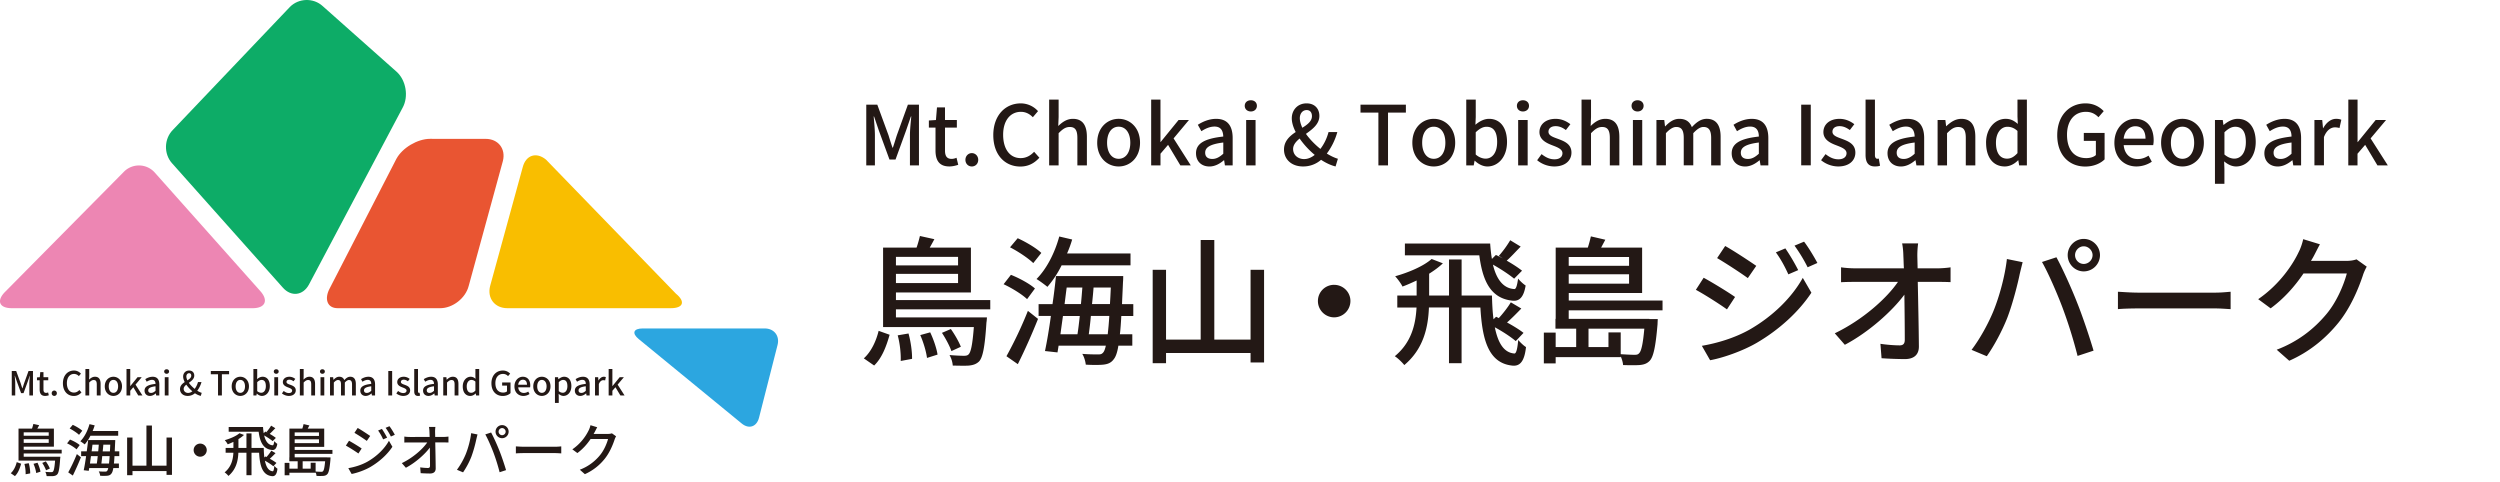
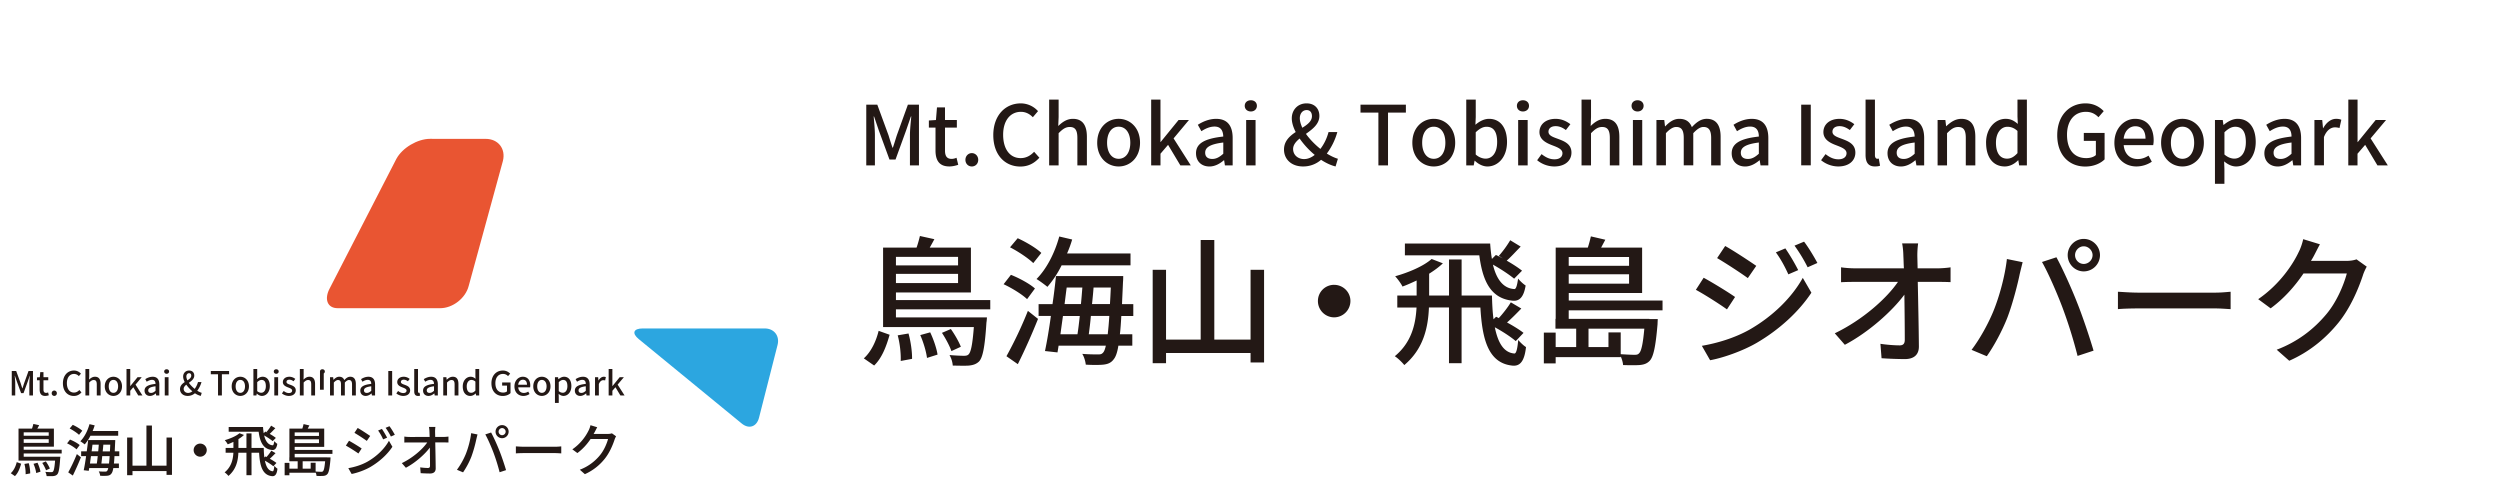
<svg xmlns="http://www.w3.org/2000/svg" width="289.758" height="55.812">
  <path fill="#231815" d="M100.119 41.535c.855-.767 1.43-2.005 1.717-3.19l1.274.454c-.36 1.264-.856 2.66-1.793 3.566l-1.198-.83zm3.723-5.684v.94h10.547s-.02.394-.058.588c-.185 2.913-.437 4.066-.855 4.514-.33.316-.688.423-1.167.477-.4.033-1.144.016-1.88 0a3 3 0 0 0-.377-1.219c.71.062 1.375.086 1.658.086.267 0 .427-.034.55-.162.273-.263.456-1.141.612-3.166h-10.52v-9.21h3.88c.168-.467.3-.977.39-1.347l1.675.37c-.177.332-.352.654-.54.979h4.776v5.196h-8.69v.88h10.932v1.077h-10.932l-.001-.003zm0-5.09h7.2v-.988h-7.2v.988zm7.2.983h-7.2v1.062h7.2v-1.062zm-5.744 6.908c.266.94.43 2.16.412 2.94l-1.315.245c.037-.783-.085-2.026-.35-2.97l1.253-.215zm2.514-.134c.393.822.754 1.9.853 2.58l-1.224.387c-.083-.693-.405-1.806-.78-2.649l1.151-.318zm2.46 2.174c-.19-.56-.664-1.462-1.097-2.113l1.032-.446c.45.63.94 1.493 1.158 2.057l-1.093.502zm8.771-6.02c-.565-.543-1.754-1.283-2.723-1.73l.85-1.09c.982.391 2.203 1.055 2.783 1.587l-.91 1.233zm-2.392 6.614a46.474 46.474 0 0 0 2.486-5.255l1.173.93a71.05 71.05 0 0 1-2.34 5.247l-1.318-.92-.001-.002zm3.107-10.792c-.558-.551-1.725-1.336-2.693-1.83l.888-1.054c.95.431 2.153 1.138 2.74 1.705l-.936 1.181.001-.002zm3.287.256a11.714 11.714 0 0 1-1.647 2.497c-.283-.233-.913-.703-1.264-.907 1.167-1.166 2.12-3.024 2.638-4.93l1.496.35c-.164.55-.357 1.09-.595 1.62h7.357v1.37h-7.985zm6.918 5.87c-.045.819-.09 1.537-.165 2.122h1.44v1.319h-1.613c-.128.811-.313 1.29-.523 1.554-.322.451-.714.592-1.232.649-.49.048-1.273.047-2.026 0-.034-.355-.183-.899-.408-1.25.79.065 1.517.065 1.848.065.272 0 .42-.03.587-.234.115-.135.208-.378.3-.783h-5.476l-.13.784-1.45-.16c.233-1.098.477-2.529.685-4.065h-1.425v-1.374h1.612c.17-1.143.303-2.266.402-3.25h7.796s-.004.503-.027.682c-.038.937-.085 1.798-.113 2.568h1.307v1.375h-1.39l.001-.002zm-6.762 0c-.105.729-.204 1.46-.295 2.122h1.975c.104-.628.186-1.358.27-2.12h-1.95v-.002zm.432-3.297c-.087.625-.16 1.271-.246 1.923h1.895c.07-.65.114-1.298.166-1.923h-1.815zm4.755 5.42c.062-.563.136-1.28.183-2.122h-2.135a41.765 41.765 0 0 1-.243 2.122h2.195zm.258-3.497c.036-.596.07-1.221.1-1.923h-1.998a55.57 55.57 0 0 1-.18 1.923h2.078zm17.863-3.976v10.74h-1.565v-1.098h-9.797v1.182h-1.548v-10.82h1.548v8.088h4.015V27.815h1.58v11.547h4.202V31.27m9.684 1.744c1.035 0 1.891.828 1.891 1.875a1.9 1.9 0 0 1-1.891 1.894 1.89 1.89 0 0 1-1.877-1.895c0-1.048.844-1.876 1.877-1.876m21.051 6.524c-.534-.468-1.51-1.108-2.424-1.604.345 1.71.988 2.94 2.265 3.04.224.028.368-.618.444-1.57.258.301.627.66.904.823-.179 1.647-.695 2.284-1.66 2.141-2.797-.335-3.426-3.238-3.625-6.725h-2.181v6.453h-1.46V35.64h-2.324c-.093 2.292-.611 4.786-2.856 6.673-.234-.303-.753-.808-1.101-1.026 1.952-1.61 2.416-3.721 2.521-5.646h-2.231v-1.384h2.241V32.51c-.543.25-1.098.51-1.64.702-.133-.3-.583-.917-.85-1.193 1.545-.432 3.272-1.156 4.228-2.002l1.303.503c-.435.42-.991.825-1.592 1.204v2.532h2.304v-4.18h1.46v4.18h3.517c.024.943.068 1.89.181 2.75l.298-.294.408.203-.09-.056c.455-.483 1.064-1.266 1.39-1.819l1.216.72c-.584.602-1.176 1.2-1.656 1.616.742.404 1.461.848 1.912 1.207l-.902.953zm-.19-7.24c-.532-.443-1.526-1.112-2.454-1.625.375 1.572 1.127 2.754 2.476 2.83.21.025.333-.453.442-1.21.235.286.592.622.873.8-.221 1.36-.734 1.888-1.617 1.747-2.586-.313-3.4-2.547-3.752-5.242h-8.625V28.23h9.883c.041.601.101 1.2.203 1.78l.461-.46c.263.12.523.252.82.4l-.48-.293a11.817 11.817 0 0 0 1.32-1.813l1.213.737c-.574.578-1.145 1.222-1.621 1.627.682.39 1.352.823 1.777 1.167l-.914.922-.005-.001zm6.33 3.676v.988h9.351v.024h.97s-.019.393-.024.582c-.228 2.703-.488 3.811-.919 4.261-.323.33-.678.438-1.18.484-.406.028-1.147.028-1.899 0-.013-.302-.134-.691-.271-1.014v.094h-7.54v.73h-1.37v-3.568h1.37v1.67h2.378V38.09h-2.403v-1.13h.027v-8.262h3.723c.15-.44.266-.913.356-1.301l1.674.388-.487.913h4.752v5.258h-8.502v.88h10.869v1.136h-10.875zm0-5.165h6.995V29.79h-6.994l-.001 1.017zm6.995.98h-6.994v1.088h6.995l-.001-1.088zm-.968 9.265c.676.044 1.295.07 1.586.07.269 0 .407-.026.537-.17.262-.24.45-1.04.614-2.86h-6.469v2.134h2.312v-1.703h1.42v2.529zm13.253-6.63l-.938 1.436c-.848-.609-2.586-1.72-3.604-2.268l.903-1.4c1.027.558 2.873 1.687 3.641 2.232m1.641 3.803c2.705-1.543 4.92-3.71 6.207-6.02l.998 1.72c-1.463 2.212-3.72 4.285-6.354 5.822-1.631.943-3.902 1.735-5.385 2.004l-.957-1.67c1.807-.311 3.781-.906 5.488-1.855m.818-7.413l-.978 1.42c-.834-.609-2.566-1.737-3.56-2.319l.935-1.402c1.003.559 2.82 1.759 3.603 2.301m4.86.495l-1.142.49c-.416-.923-.88-1.773-1.446-2.548l1.1-.462a24.02 24.02 0 0 1 1.49 2.52m2.222-.83l-1.13.5a17.904 17.904 0 0 0-1.521-2.507l1.106-.462c.463.593 1.144 1.71 1.545 2.469m13.921.624c.471 0 1.18-.06 1.514-.117V32.7a31.615 31.615 0 0 0-1.426-.028h-2.374c.05 2.38.113 5.39.13 7.488 0 .936-.55 1.46-1.636 1.46a44.33 44.33 0 0 1-2.692-.101l-.131-1.67c.74.113 1.643.181 2.23.181.43 0 .593-.223.593-.65 0-1.218-.019-3.244-.047-5.229-1.401 1.903-4.144 4.363-6.901 5.812l-1.164-1.333c3.238-1.557 6.019-4.05 7.32-5.958h-4.947c-.56 0-1.125.006-1.647.04v-1.729c.44.07 1.098.117 1.614.117h5.67c-.032-.529-.037-1.021-.06-1.414-.01-.42-.04-.953-.146-1.477h1.855a10.56 10.56 0 0 0-.092 1.476l.033 1.415h2.305-.001zm8.043-1.082l1.826.37a77.348 77.348 0 0 0-.34 1.38c-.213 1.065-.801 3.388-1.42 5.014-.586 1.502-1.514 3.248-2.396 4.504l-1.764-.74c1.016-1.34 1.942-3.065 2.514-4.444.715-1.739 1.364-4.141 1.58-6.084m4.068.345l1.673-.547c.67 1.221 1.739 3.568 2.383 5.221.625 1.543 1.479 4.087 1.92 5.603l-1.853.61a53.803 53.803 0 0 0-1.768-5.658c-.635-1.678-1.652-4.006-2.355-5.229m4.839-2.675c1.034 0 1.883.853 1.883 1.88a1.89 1.89 0 0 1-1.883 1.886c-1.021 0-1.86-.848-1.86-1.885-.002-1.028.838-1.88 1.86-1.881m0 2.901c.55 0 1.024-.458 1.024-1.021 0-.548-.477-1.023-1.024-1.023s-1.007.477-1.007 1.025c0 .562.457 1.02 1.007 1.019m3.963 3.223c.53.027 1.54.104 2.405.104h8.837c.79 0 1.413-.075 1.819-.104v2.016c-.359-.013-1.104-.084-1.819-.084h-8.837c-.879 0-1.856.031-2.405.083v-2.017.002zm28.837-2.906c-.15.266-.346.68-.447 1.014-.52 1.554-1.43 3.738-2.818 5.462-1.446 1.79-3.344 3.386-5.717 4.428l-1.453-1.279c2.475-.94 4.326-2.417 5.725-4.084 1.204-1.407 2.048-3.418 2.402-4.755h-5.022c-.974 1.447-2.256 2.91-3.808 4.043l-1.442-1.063c2.521-1.73 4.04-4.063 4.7-5.475.18-.335.42-.996.515-1.479l1.94.595c-.286.515-.526 1.015-.684 1.306-.102.202-.227.403-.356.618h4.05c.48 0 .915-.062 1.227-.181l1.192.851h-.004zm-173.907-18.78h1.276l1.304 3.557c.14.467.295.948.457 1.428h.046c.166-.479.306-.96.457-1.428l1.284-3.557h1.282v7.04h-1.046v-3.483c0-.637.092-1.54.157-2.183h-.048l-.56 1.632-1.22 3.358h-.7l-1.23-3.358-.557-1.632h-.045c.057.642.143 1.546.143 2.183v3.483h-1.002v-7.04h.002zm8.024 5.312v-2.65h-.77v-.826l.82-.054.12-1.46h.93v1.46h1.374v.88h-1.373v2.665c0 .633.224.96.766.96.184 0 .42-.057.567-.133l.2.819c-.305.101-.66.19-1.033.19-1.19.001-1.6-.736-1.601-1.851m3.467 1.085c0-.446.334-.779.74-.779.415 0 .744.333.744.779 0 .456-.328.769-.743.769-.406-.001-.74-.313-.741-.769m3.23-2.859c0-2.302 1.4-3.684 3.19-3.684a2.69 2.69 0 0 1 1.993.9l-.6.706c-.36-.374-.816-.626-1.385-.626-1.217 0-2.057 1-2.057 2.654 0 1.677.79 2.71 2.032 2.71.634 0 1.14-.287 1.558-.736l.61.688c-.585.648-1.292 1.025-2.203 1.025-1.77.002-3.138-1.332-3.138-3.64m6.475-4.119h1.097v2.02l-.044 1.04c.465-.439.985-.83 1.702-.83 1.12 0 1.618.75 1.618 2.085v3.309h-1.103v-3.176c0-.915-.265-1.274-.88-1.274-.492 0-.832.253-1.295.72v3.73h-1.097v-7.623h.002zm5.57 4.996c0-1.75 1.18-2.767 2.487-2.767 1.3 0 2.475 1.018 2.475 2.768 0 1.742-1.176 2.753-2.476 2.753-1.307 0-2.488-1.01-2.488-2.752m3.835 0c0-1.12-.52-1.857-1.348-1.857-.827 0-1.342.736-1.342 1.858 0 1.114.515 1.862 1.34 1.862.83 0 1.35-.748 1.35-1.86m2.419-5.001h1.078v4.918h.018l2.078-2.552h1.204l-1.78 2.13 1.992 3.128h-1.206l-1.425-2.38-.879 1.027v1.353h-1.08m5.196-1.398c0-1.125.953-1.703 3.16-1.944-.02-.62-.24-1.157-1.012-1.157-.557 0-1.082.253-1.523.538l-.414-.743c.541-.346 1.28-.688 2.127-.688 1.319 0 1.91.828 1.91 2.227v3.17h-.898l-.09-.601h-.03c-.478.412-1.045.725-1.673.725-.918 0-1.555-.593-1.555-1.524m3.16.044v-1.3c-1.568.196-2.1.58-2.1 1.181 0 .52.361.725.824.725.459-.001.837-.214 1.276-.606m2.486-5.552c0-.39.3-.645.71-.645.405 0 .698.255.698.645 0 .385-.293.655-.697.655-.412 0-.712-.27-.711-.655m.164 1.646h1.09v5.258h-1.09v-5.258zm10.365 5.382c-.52-.125-1.109-.393-1.682-.769a3.126 3.126 0 0 1-2.094.769c-1.35 0-2.2-.846-2.2-1.957 0-.965.636-1.556 1.356-2.032-.288-.56-.454-1.104-.454-1.594 0-.954.677-1.729 1.712-1.729.93 0 1.486.603 1.486 1.456 0 .938-.777 1.521-1.557 2.08.449.633 1.059 1.25 1.674 1.744.41-.53.742-1.192.946-1.954H155a7.525 7.525 0 0 1-1.217 2.492c.467.287.92.498 1.283.602l-.27.892zm-3.632-.857c.418 0 .838-.18 1.215-.484a9.794 9.794 0 0 1-1.75-1.897c-.42.356-.754.736-.754 1.21 0 .7.554 1.173 1.287 1.173m-.22-3.627c.614-.384 1.117-.77 1.117-1.347 0-.392-.187-.707-.615-.707-.462 0-.792.394-.792.948 0 .336.12.727.292 1.105m8.815-1.758h-2.073v-.924h5.26v.924h-2.071v6.116h-1.114m3.934-2.628c0-1.75 1.176-2.767 2.484-2.767 1.3 0 2.482 1.018 2.482 2.768 0 1.742-1.183 2.753-2.482 2.753-1.309 0-2.484-1.01-2.484-2.752m3.828 0c0-1.12-.51-1.857-1.344-1.857-.832 0-1.344.736-1.344 1.858 0 1.114.512 1.862 1.344 1.862.835 0 1.344-.748 1.344-1.86m3.414 2.085h-.029l-.101.538h-.864v-7.624h1.1v2.02l-.039.897c.461-.396 1.01-.688 1.58-.688 1.326 0 2.084 1.061 2.084 2.681 0 1.804-1.08 2.84-2.271 2.84-.483 0-1.009-.233-1.46-.664m2.587-2.155c0-1.1-.348-1.782-1.228-1.782-.42 0-.816.216-1.256.638v2.578c.396.35.824.477 1.146.477.763 0 1.336-.678 1.336-1.91m2.292-4.211c0-.39.29-.645.695-.645.412 0 .707.255.707.645 0 .385-.295.655-.707.655-.404 0-.695-.27-.695-.655m.144 1.646h1.103v5.258h-1.103v-5.258zm2.202 4.657l.512-.705c.476.37.927.601 1.49.601.641 0 .93-.313.93-.708 0-.475-.588-.69-1.161-.91-.692-.265-1.505-.645-1.505-1.536 0-.88.717-1.535 1.869-1.535.715 0 1.276.285 1.715.62l-.521.679c-.358-.271-.743-.452-1.183-.452-.562 0-.834.287-.834.647 0 .45.537.62 1.109.828.75.28 1.555.6 1.555 1.592 0 .895-.697 1.605-2.002 1.605a3.17 3.17 0 0 1-1.977-.726m5.15-7.024h1.098v2.02l-.04 1.04c.454-.439.977-.83 1.7-.83 1.123 0 1.623.75 1.623 2.085v3.309h-1.104v-3.176c0-.915-.271-1.274-.896-1.274-.485 0-.821.253-1.285.72v3.73h-1.098v-7.623h.002zm5.795.721c0-.39.29-.645.694-.645.402 0 .703.255.703.645 0 .385-.299.655-.701.655-.406 0-.695-.27-.696-.655m.157 1.646h1.08v5.258h-1.08v-5.258zm2.731-.001h.904l.084.729h.034c.45-.477.965-.866 1.62-.866.791 0 1.229.365 1.459.966.515-.562 1.054-.967 1.718-.967 1.101 0 1.616.75 1.616 2.085v3.309h-1.096V15.99c0-.915-.295-1.274-.896-1.274-.36 0-.729.24-1.177.72v3.73h-1.105V15.99c0-.915-.27-1.274-.875-1.274-.355 0-.75.24-1.191.72v3.73h-1.099V13.91h.004zm8.718 3.86c0-1.125.953-1.703 3.146-1.944 0-.62-.227-1.157-1.008-1.157-.551 0-1.072.253-1.523.538l-.406-.743c.537-.346 1.291-.688 2.123-.688 1.312 0 1.914.828 1.914 2.227v3.17h-.902l-.1-.601h-.023c-.479.412-1.044.725-1.667.725-.912-.002-1.554-.595-1.554-1.527m3.147.047v-1.3c-1.557.196-2.088.58-2.088 1.181 0 .52.346.725.826.725.458-.001.83-.214 1.262-.606m4.909-5.689h1.11v7.036h-1.11v-7.036zm2.305 6.44l.517-.705c.476.37.929.601 1.49.601.635 0 .943-.313.943-.708 0-.475-.607-.69-1.168-.91-.71-.265-1.514-.645-1.514-1.536 0-.88.713-1.535 1.869-1.535.707 0 1.28.285 1.715.62l-.521.679c-.373-.271-.746-.452-1.185-.452-.571 0-.829.287-.829.647 0 .45.545.62 1.11.828.739.28 1.545.6 1.545 1.592 0 .895-.689 1.605-1.998 1.605a3.193 3.193 0 0 1-1.974-.726m5.156-.628v-6.396h1.086v6.45c0 .288.138.407.269.407.053 0 .084 0 .178-.022l.146.823c-.12.06-.323.09-.592.09-.796 0-1.087-.503-1.087-1.352m2.544-.17c0-1.125.943-1.703 3.146-1.944-.016-.62-.233-1.157-1.016-1.157-.546 0-1.062.253-1.52.538l-.407-.743c.55-.346 1.297-.688 2.12-.688 1.314 0 1.925.828 1.925 2.227v3.17h-.897l-.104-.601h-.024c-.48.412-1.037.725-1.671.725-.905 0-1.55-.593-1.55-1.524m3.146.044v-1.3c-1.562.196-2.084.58-2.084 1.181 0 .52.351.725.814.725.464-.001.837-.214 1.27-.606m2.657-3.907h.9l.088.72h.014c.5-.466 1.037-.855 1.756-.855 1.121 0 1.615.75 1.615 2.085v3.311h-1.105v-3.177c0-.915-.26-1.274-.885-1.274-.483 0-.824.25-1.289.72v3.73h-1.094v-5.26zm5.617 2.63c0-1.705 1.092-2.767 2.266-2.767.595 0 .982.223 1.414.591l-.039-.867v-1.953h1.09v7.624h-.897l-.094-.587h-.032c-.387.399-.938.713-1.535.713-1.32 0-2.17-1.01-2.17-2.752m3.638 1.205v-2.57c-.4-.365-.778-.483-1.164-.483-.737 0-1.33.698-1.33 1.841 0 1.193.468 1.853 1.291 1.853.437-.001.812-.205 1.203-.641m4.609-2.081c0-2.302 1.43-3.684 3.283-3.684.994 0 1.67.446 2.105.9l-.61.706c-.351-.355-.774-.626-1.46-.626-1.301 0-2.184 1-2.184 2.654 0 1.677.779 2.71 2.235 2.71.429 0 .87-.122 1.11-.356v-1.64h-1.4v-.92h2.41v3.064c-.475.47-1.27.828-2.235.828-1.88.002-3.255-1.332-3.255-3.64m6.626.878c0-1.705 1.174-2.767 2.396-2.767 1.395 0 2.156.997 2.156 2.5 0 .206-.031.42-.055.549h-3.42c.094 1.014.715 1.612 1.63 1.612.47 0 .864-.152 1.25-.394l.38.703a3.23 3.23 0 0 1-1.777.55c-1.432 0-2.562-1.012-2.562-2.752m3.607-.468c0-.912-.418-1.44-1.18-1.44-.66 0-1.252.513-1.352 1.44h2.532zm1.808.467c0-1.75 1.165-2.767 2.47-2.767 1.303 0 2.486 1.018 2.486 2.768 0 1.742-1.184 2.753-2.486 2.753-1.304 0-2.47-1.01-2.47-2.752m3.832 0c0-1.12-.53-1.857-1.36-1.857-.82 0-1.336.736-1.336 1.858 0 1.114.516 1.862 1.336 1.862.832 0 1.361-.748 1.361-1.86m2.411-2.635h.901l.08.567h.03c.458-.387 1.036-.704 1.612-.704 1.344 0 2.1 1.061 2.1 2.681 0 1.804-1.09 2.84-2.27 2.84-.471 0-.94-.21-1.391-.592l.033.907v1.698h-1.097V13.91zm3.58 2.564c0-1.1-.354-1.782-1.234-1.782-.411 0-.807.216-1.248.638v2.578c.406.35.812.477 1.144.477.765-.001 1.339-.679 1.338-1.911m2.146 1.296c0-1.125.955-1.703 3.146-1.944 0-.62-.227-1.157-.994-1.157-.566 0-1.086.253-1.527.538l-.41-.743c.545-.346 1.28-.688 2.131-.688 1.298 0 1.91.828 1.91 2.227v3.17h-.906l-.096-.601h-.02c-.492.412-1.061.725-1.686.725-.905-.002-1.548-.595-1.548-1.527m3.147.047v-1.3c-1.56.196-2.08.58-2.08 1.181 0 .52.349.725.817.725.461-.001.836-.214 1.263-.606m2.654-3.907h.904l.09.939h.027c.373-.677.922-1.076 1.488-1.076.264 0 .443.037.607.11l-.211.954a1.826 1.826 0 0 0-.529-.076c-.435 0-.95.285-1.273 1.125v3.28h-1.104V13.91zm3.929-2.366h1.07v4.918h.025l2.073-2.552h1.204l-1.79 2.13 1.995 3.128h-1.202l-1.423-2.38-.887 1.027v1.353h-1.069" />
-   <path fill="#0DAC67" d="M19.932 18.913c-.964-1.083-.921-2.818.101-3.855L33.602.804C34.623-.23 36.335-.273 37.406.712l8.592 7.631c1.069.989 1.373 2.839.681 4.117L35.801 32.992c-.695 1.274-2.057 1.433-3.021.342L19.932 18.913z" />
  <path fill="#E95532" d="M56.293 16.095c1.455 0 2.349 1.155 1.994 2.563L54.321 33.15c-.363 1.412-1.845 2.57-3.298 2.57H39.131c-1.186 0-1.594-1.053-.899-2.33l7.709-14.977c.689-1.282 2.453-2.322 3.905-2.322l6.447.004z" />
-   <path fill="#F9BE00" d="M78.344 34.039c1.125.921.856 1.681-.597 1.681H58.8c-1.455 0-2.357-1.158-1.994-2.57l3.777-13.762c.361-1.414 1.573-1.812 2.699-.889l15.062 15.54z" />
  <path fill="#2CA6E0" d="M74.045 39.312c-.841-.683-.638-1.244.451-1.244h14.14c1.082 0 1.756.858 1.486 1.911l-2.152 8.445c-.271 1.05-1.174 1.35-2.01.656l-11.915-9.768z" />
-   <path fill="#ED86B3" d="M1.371 35.72c-1.457 0-1.808-.851-.786-1.888L14.339 19.93a2.449 2.449 0 0 1 3.619.094l12.214 13.717c.97 1.083.572 1.979-.884 1.979H1.371z" />
-   <path fill="#231815" d="M1.248 54.846c.344-.307.576-.806.691-1.284l.513.184c-.145.509-.344 1.072-.722 1.437l-.482-.337zm1.499-2.289v.378h4.249s-.009.16-.024.236c-.074 1.174-.175 1.639-.343 1.818-.132.128-.277.172-.471.192-.161.014-.461.006-.757 0a1.217 1.217 0 0 0-.151-.491c.286.024.553.034.667.034.106 0 .171-.014.221-.064.109-.105.183-.459.247-1.274H2.147v-3.71H3.71c.067-.188.121-.394.157-.541l.674.147c-.07.133-.141.263-.217.394h1.923v2.094h-3.5v.354H7.15v.434H2.747zm0-2.051h2.9v-.397h-2.9v.397zm2.9.397h-2.9v.429h2.9v-.429zm-2.313 2.784c.107.378.174.868.166 1.182l-.53.098a4.3 4.3 0 0 0-.14-1.195l.504-.085zm1.013-.057c.158.331.303.768.343 1.04l-.492.156a4.267 4.267 0 0 0-.315-1.067l.464-.129zm.991.877a4.465 4.465 0 0 0-.442-.851l.416-.18c.182.252.379.6.467.828l-.441.203zM8.87 52.082c-.227-.218-.706-.517-1.096-.695l.341-.439c.396.157.887.424 1.121.638l-.366.496zm-.963 2.665c.289-.516.701-1.355 1.001-2.117l.472.374a30.07 30.07 0 0 1-.941 2.115l-.532-.372zM9.158 50.4c-.224-.221-.694-.537-1.085-.735l.358-.425c.383.172.867.457 1.104.686l-.377.474zm1.324.102a4.652 4.652 0 0 1-.664 1.007 5.42 5.42 0 0 0-.508-.366c.47-.469.854-1.218 1.062-1.983l.602.141a5.572 5.572 0 0 1-.239.653h2.963v.549h-3.216zm2.787 2.366c-.018.329-.036.618-.067.854h.58v.531h-.649c-.052.325-.126.52-.211.624-.129.185-.288.241-.497.263a5.49 5.49 0 0 1-.815 0 1.268 1.268 0 0 0-.165-.503c.318.026.61.026.744.026.109 0 .169-.012.235-.095.047-.055.085-.151.122-.315h-2.207l-.051.315-.584-.064c.094-.44.192-1.019.275-1.637h-.573v-.554h.649c.068-.461.122-.913.163-1.309h3.14s-.002.201-.011.274c-.016.376-.034.724-.046 1.034h.526v.554h-.558zm-2.725 0c-.042.293-.082.588-.118.854h.795c.042-.253.075-.548.108-.854h-.785zm.175-1.329c-.035.252-.064.513-.1.775h.764c.028-.263.046-.523.066-.775h-.73zm1.915 2.184c.025-.227.054-.516.074-.854h-.86c-.029.307-.061.602-.098.854h.884zm.104-1.408c.015-.24.028-.491.041-.775h-.804c-.018.252-.045.513-.074.775h.837zM19.932 50.713v4.325h-.63v-.442h-3.946v.477h-.623v-4.358h.623v3.257h1.616v-4.651h.637v4.651h1.693v-3.259zM23.202 51.415c.417 0 .761.334.761.754s-.344.764-.761.764c-.417 0-.757-.344-.757-.764s.341-.754.757-.754M31.679 54.042c-.215-.188-.607-.446-.975-.646.137.688.398 1.184.911 1.225.09.012.148-.249.179-.633.104.121.252.267.365.333-.072.663-.281.92-.67.861-1.126-.136-1.379-1.306-1.458-2.707h-.879v2.598h-.587v-2.598h-.938c-.036.921-.247 1.925-1.15 2.687a2.21 2.21 0 0 0-.442-.414c.786-.648.973-1.499 1.015-2.272h-.899v-.558h.903v-.703c-.219.099-.442.204-.661.282a2.372 2.372 0 0 0-.342-.48c.623-.176 1.318-.467 1.703-.807l.524.202c-.175.17-.4.332-.642.483v1.022h.928v-1.684h.587v1.684h1.417c.009.379.026.759.072 1.106l.12-.119.164.083-.036-.022c.183-.195.429-.511.56-.733l.489.289c-.234.242-.474.483-.666.65.298.164.587.342.77.487l-.362.384zm-.075-2.915a7.155 7.155 0 0 0-.989-.657c.151.635.454 1.109.996 1.142.086.01.134-.184.179-.486.094.112.237.25.351.32-.089.548-.296.76-.652.703-1.042-.125-1.369-1.023-1.51-2.11h-3.474v-.55h3.98c.015.24.041.482.082.717l.186-.186c.106.049.211.101.33.161l-.193-.117c.18-.197.407-.513.533-.731l.489.298c-.233.232-.461.49-.655.654.275.157.545.331.715.471l-.368.371zM34.154 52.606v.398h3.764v.01h.391l-.009.234c-.092 1.089-.198 1.535-.37 1.715-.131.136-.273.178-.476.196a8.003 8.003 0 0 1-.766 0 1.297 1.297 0 0 0-.108-.408v.038h-3.037v.293h-.552v-1.434h.552v.672h.958v-.86h-.969v-.456h.011v-3.328h1.498c.061-.176.107-.367.145-.523l.674.156-.196.367h1.913v2.119h-3.423v.354h4.377v.457h-4.377zm0-2.079h2.816v-.41h-2.816v.41zm2.817.394h-2.817v.438h2.817v-.438zm-.39 3.732c.272.018.521.028.639.028.107 0 .165-.011.216-.069.106-.097.181-.418.248-1.151h-2.605v.86h.931v-.687h.572v1.019zM41.918 51.982l-.378.579a17.46 17.46 0 0 0-1.452-.915l.364-.562c.415.223 1.158.679 1.466.898m.661 1.531c1.091-.62 1.983-1.493 2.5-2.425l.402.695c-.588.889-1.497 1.724-2.558 2.344-.656.38-1.573.699-2.168.806l-.385-.673c.726-.125 1.521-.363 2.209-.747m.328-2.984l-.393.572a20.895 20.895 0 0 0-1.433-.934l.375-.565c.405.225 1.136.709 1.451.927m1.96.198l-.461.198a5.563 5.563 0 0 0-.583-1.026l.443-.187c.174.253.449.712.601 1.015m.894-.333l-.456.202a7.1 7.1 0 0 0-.612-1.011l.445-.186c.188.239.463.689.623.995M51.369 50.644c.189 0 .475-.022.609-.046v.69a14.07 14.07 0 0 0-.574-.01h-.957c.021.957.045 2.17.051 3.014 0 .378-.22.589-.658.589-.362 0-.74-.019-1.084-.039l-.054-.673c.3.045.662.071.898.071.175 0 .24-.089.24-.261 0-.491-.006-1.308-.019-2.105-.564.766-1.668 1.756-2.779 2.34l-.47-.538c1.303-.626 2.423-1.63 2.948-2.397h-1.992c-.226 0-.454.002-.665.014v-.694c.179.028.442.046.65.046H49.8c-.014-.214-.016-.41-.024-.567a3.526 3.526 0 0 0-.059-.596h.747a4.275 4.275 0 0 0-.036.596l.013.567h.928zM54.608 50.207l.737.149c-.044.168-.104.415-.138.556a14.953 14.953 0 0 1-.573 2.021 9.277 9.277 0 0 1-.963 1.814l-.711-.299a8.64 8.64 0 0 0 1.013-1.79c.287-.699.546-1.667.635-2.451m1.639.142l.674-.22c.27.492.701 1.437.959 2.101.251.622.595 1.646.773 2.259l-.747.244a21.698 21.698 0 0 0-.712-2.278c-.256-.675-.665-1.615-.947-2.106m1.948-1.077c.416 0 .758.342.758.756 0 .418-.342.76-.758.76a.758.758 0 0 1 0-1.516m0 1.168a.417.417 0 0 0 .412-.412c0-.22-.191-.412-.412-.412s-.406.192-.406.412c0 .226.185.412.406.412M59.792 51.737c.213.013.62.043.969.043h3.559c.318 0 .57-.03.732-.043v.812c-.145-.004-.444-.034-.732-.034h-3.56c-.355 0-.748.014-.969.034v-.812zM71.406 50.568c-.062.106-.14.272-.182.407-.209.627-.575 1.506-1.134 2.2a6.118 6.118 0 0 1-2.302 1.782l-.586-.515a5.52 5.52 0 0 0 2.305-1.645c.485-.566.826-1.376.969-1.916h-2.024c-.391.584-.909 1.174-1.533 1.629l-.582-.429a5.749 5.749 0 0 0 1.893-2.204c.073-.136.169-.402.208-.596l.782.24c-.116.206-.213.408-.276.525a3.75 3.75 0 0 1-.145.248h1.631c.193 0 .369-.024.493-.072l.483.346zM1.363 43.003h.514l.524 1.433c.058.188.12.382.184.575h.019c.068-.193.124-.388.185-.575l.517-1.433h.515v2.834h-.42v-1.401c0-.257.036-.62.062-.879h-.018l-.225.656-.493 1.354h-.281l-.494-1.354-.224-.656h-.019c.022.259.057.622.057.879v1.401h-.403v-2.834zM4.596 45.143v-1.067h-.31v-.333l.329-.022.05-.588h.374v.588h.554v.355h-.555v1.073c0 .255.09.386.308.386a.554.554 0 0 0 .229-.053l.081.332a1.418 1.418 0 0 1-.417.076c-.48 0-.643-.299-.643-.747M5.992 45.579c0-.181.134-.313.297-.313a.3.3 0 0 1 .3.313.295.295 0 0 1-.3.309.296.296 0 0 1-.297-.309M7.293 44.427c0-.927.563-1.482 1.284-1.482.354 0 .63.172.803.363l-.241.285a.76.76 0 0 0-.558-.253c-.49 0-.829.404-.829 1.069 0 .675.318 1.091.818 1.091.255 0 .458-.115.627-.297l.245.278c-.235.261-.52.412-.886.412-.713.001-1.263-.536-1.263-1.466M9.9 42.769h.442v.814l-.018.416c.187-.176.397-.334.686-.334.452 0 .651.304.651.841v1.331h-.444v-1.278c0-.368-.106-.514-.354-.514-.198 0-.335.104-.521.291v1.501H9.9v-3.068zM12.144 44.781c0-.705.476-1.115 1.001-1.115.524 0 .997.41.997 1.115 0 .701-.473 1.107-.997 1.107-.525 0-1.001-.406-1.001-1.107m1.544 0c0-.452-.21-.749-.543-.749-.333 0-.54.297-.54.749 0 .449.207.75.54.75.333 0 .543-.301.543-.75M14.662 42.769h.434v1.979h.008l.836-1.028h.485l-.718.859.803 1.258h-.486l-.573-.957-.355.414v.543h-.434zM16.754 45.276c0-.454.384-.687 1.273-.783-.008-.251-.097-.467-.407-.467-.224 0-.436.103-.615.216l-.166-.299c.217-.14.516-.277.856-.277.531 0 .77.334.77.897v1.274h-.362l-.037-.24h-.011c-.193.166-.421.291-.675.291-.368 0-.626-.238-.626-.612m1.273.018v-.523c-.631.079-.847.234-.847.475 0 .21.146.293.333.293.185-.001.337-.088.514-.245M19.029 43.058c0-.156.121-.259.287-.259.162 0 .28.103.28.259 0 .155-.118.265-.28.265-.167 0-.287-.11-.287-.265m.067.662h.438v2.117h-.438V43.72zM23.27 45.888a2.238 2.238 0 0 1-.677-.309 1.266 1.266 0 0 1-.843.309c-.543 0-.886-.339-.886-.788 0-.388.256-.626.547-.818-.116-.224-.184-.444-.184-.642 0-.384.274-.695.69-.695.375 0 .599.242.599.586 0 .378-.313.612-.627.838.182.255.427.504.675.703a2.23 2.23 0 0 0 .382-.787h.407a3.03 3.03 0 0 1-.49 1.004c.188.115.371.2.517.242l-.11.357zm-1.464-.346a.79.79 0 0 0 .489-.193 3.98 3.98 0 0 1-.704-.766c-.17.144-.303.297-.303.488 0 .282.223.471.518.471m-.088-1.458c.247-.156.449-.312.449-.544 0-.157-.076-.284-.249-.284-.186 0-.319.159-.319.381.001.136.049.293.119.447M25.269 43.375h-.835v-.372h2.118v.372h-.835v2.462h-.448zM26.853 44.781c0-.705.474-1.115 1.001-1.115.524 0 1 .41 1 1.115 0 .701-.476 1.107-1 1.107-.527 0-1.001-.406-1.001-1.107m1.544 0c0-.452-.207-.749-.543-.749-.335 0-.542.297-.542.749 0 .449.206.75.542.75.336 0 .543-.301.543-.75M29.771 45.621h-.012l-.04.216h-.349v-3.068h.442v.814l-.015.359c.186-.16.406-.277.636-.277.534 0 .84.429.84 1.081 0 .726-.435 1.142-.915 1.142-.194 0-.406-.093-.587-.267m1.042-.869c0-.442-.14-.717-.495-.717-.168 0-.329.087-.506.257v1.038a.71.71 0 0 0 .462.192c.307.001.539-.273.539-.77M31.735 43.058c0-.156.117-.259.279-.259.167 0 .286.103.286.259 0 .155-.119.265-.286.265-.162 0-.279-.11-.279-.265m.058.662h.443v2.117h-.443V43.72zM32.679 45.597l.206-.284c.192.151.374.242.6.242.258 0 .375-.128.375-.285 0-.191-.237-.278-.468-.367-.28-.105-.607-.259-.607-.618 0-.354.288-.619.753-.619.287 0 .514.115.69.251l-.209.272c-.145-.108-.299-.182-.476-.182-.227 0-.336.115-.336.261 0 .182.217.25.449.333.302.113.625.241.625.641 0 .359-.281.646-.806.646-.289 0-.595-.119-.796-.291M34.752 42.769h.441v.814l-.015.416c.184-.176.392-.334.685-.334.452 0 .654.304.654.841v1.331h-.445v-1.278c0-.368-.108-.514-.36-.514-.195 0-.332.104-.518.291v1.501h-.441v-3.068zM37.087 43.058c0-.156.116-.259.28-.259.162 0 .283.103.283.259 0 .155-.121.265-.283.265-.164 0-.28-.11-.28-.265m.061.662h.437v2.117h-.437V43.72zM38.25 43.72h.364l.033.295h.015c.181-.191.389-.35.651-.35.319 0 .496.147.589.391.207-.227.423-.391.691-.391.442 0 .65.304.65.841v1.331h-.441v-1.278c0-.368-.118-.514-.36-.514-.146 0-.294.098-.475.291v1.501h-.445v-1.278c0-.368-.108-.514-.352-.514-.144 0-.301.098-.479.291v1.501h-.441V43.72zM41.761 45.276c0-.454.385-.687 1.268-.783 0-.251-.091-.467-.406-.467-.22 0-.432.103-.613.216l-.164-.299c.216-.14.52-.277.855-.277.527 0 .771.334.771.897v1.274h-.365l-.04-.24h-.009c-.193.166-.421.291-.673.291-.365 0-.624-.238-.624-.612m1.268.018v-.523c-.626.079-.842.234-.842.475 0 .21.14.293.333.293.184-.001.335-.088.509-.245M45.005 43.003h.447v2.832h-.447zM45.934 45.597l.208-.284c.192.151.374.242.6.242.257 0 .38-.128.38-.285 0-.191-.244-.278-.47-.367-.287-.105-.61-.259-.61-.618 0-.354.288-.619.753-.619.285 0 .516.115.69.251l-.208.272c-.15-.108-.302-.182-.478-.182-.23 0-.334.115-.334.261 0 .182.219.25.446.333.3.113.625.241.625.641 0 .359-.278.646-.806.646-.291 0-.592-.119-.796-.291M48.01 45.345v-2.576h.438v2.596c0 .117.054.166.109.166.02 0 .033 0 .071-.01l.059.331a.57.57 0 0 1-.238.038c-.321 0-.439-.204-.439-.545M49.034 45.276c0-.454.382-.687 1.268-.783-.005-.251-.094-.467-.408-.467-.22 0-.428.103-.612.216l-.165-.299c.221-.14.522-.277.854-.277.531 0 .776.334.776.897v1.274h-.363l-.041-.24h-.011c-.192.166-.417.291-.672.291-.365 0-.626-.238-.626-.612m1.268.018v-.523c-.628.079-.838.234-.838.475 0 .21.14.293.328.293.186-.001.336-.088.51-.245M51.374 43.72h.363l.034.291h.006c.201-.188.417-.346.707-.346.451 0 .65.304.65.841v1.331h-.445v-1.278c0-.368-.104-.514-.356-.514-.196 0-.331.104-.52.291v1.501h-.439V43.72zM53.635 44.781c0-.687.439-1.115.912-1.115.241 0 .396.092.57.239l-.016-.35v-.786h.439v3.068h-.362l-.037-.236h-.014c-.156.162-.378.289-.617.289-.53 0-.875-.408-.875-1.109m1.466.485V44.23a.667.667 0 0 0-.469-.194c-.297 0-.536.283-.536.741 0 .481.188.746.519.746.177 0 .328-.081.486-.257M56.958 44.427c0-.927.577-1.482 1.324-1.482.4 0 .671.18.847.363l-.246.285a.765.765 0 0 0-.588-.253c-.522 0-.879.404-.879 1.069 0 .675.315 1.091.901 1.091.172 0 .351-.049.446-.144v-.66H58.2v-.37h.971v1.234c-.191.189-.512.333-.9.333-.759.001-1.313-.536-1.313-1.466M59.626 44.781c0-.688.473-1.115.966-1.115.562 0 .867.402.867 1.009 0 .083-.01.168-.02.22h-1.377c.038.408.288.648.657.648a.931.931 0 0 0 .503-.157l.153.283a1.3 1.3 0 0 1-.716.222c-.577-.001-1.033-.409-1.033-1.11m1.453-.19c0-.368-.167-.58-.476-.58-.265 0-.502.206-.543.58h1.019zM61.807 44.781c0-.705.47-1.115.995-1.115.524 0 1.001.41 1.001 1.115 0 .701-.477 1.107-1.001 1.107-.526 0-.995-.406-.995-1.107m1.543 0c0-.452-.214-.749-.548-.749-.33 0-.538.297-.538.749 0 .449.208.75.538.75.334 0 .548-.301.548-.75M64.321 43.72h.363l.033.23h.012c.185-.155.417-.285.648-.285.542 0 .847.429.847 1.081 0 .726-.438 1.142-.916 1.142-.188 0-.377-.083-.56-.238l.013.368v.682h-.441v-2.98zm1.441 1.032c0-.442-.141-.717-.497-.717-.166 0-.323.087-.503.257v1.038a.714.714 0 0 0 .461.192c.309.001.539-.273.539-.77M66.627 45.276c0-.454.385-.687 1.268-.783 0-.251-.092-.467-.401-.467-.227 0-.438.103-.615.216l-.165-.299c.22-.14.515-.277.858-.277.523 0 .77.334.77.897v1.274h-.365l-.038-.24h-.009c-.198.166-.427.291-.679.291-.364 0-.624-.238-.624-.612m1.268.018v-.523c-.628.079-.839.234-.839.475 0 .21.141.293.331.293.185-.001.337-.088.508-.245M68.964 43.72h.364l.037.38h.01c.151-.272.372-.435.6-.435.106 0 .179.017.245.045l-.084.384a.758.758 0 0 0-.214-.03c-.175 0-.382.115-.513.452v1.321h-.444V43.72zM70.545 42.769h.432v1.979h.011l.834-1.028h.486l-.721.859.804 1.258h-.484l-.574-.957-.356.414v.543h-.432z" />
+   <path fill="#231815" d="M1.248 54.846c.344-.307.576-.806.691-1.284l.513.184c-.145.509-.344 1.072-.722 1.437l-.482-.337zm1.499-2.289v.378h4.249s-.009.16-.024.236c-.074 1.174-.175 1.639-.343 1.818-.132.128-.277.172-.471.192-.161.014-.461.006-.757 0a1.217 1.217 0 0 0-.151-.491c.286.024.553.034.667.034.106 0 .171-.014.221-.064.109-.105.183-.459.247-1.274H2.147v-3.71H3.71c.067-.188.121-.394.157-.541l.674.147c-.07.133-.141.263-.217.394h1.923v2.094h-3.5v.354H7.15v.434H2.747zm0-2.051h2.9v-.397h-2.9v.397zm2.9.397h-2.9v.429h2.9v-.429zm-2.313 2.784c.107.378.174.868.166 1.182l-.53.098a4.3 4.3 0 0 0-.14-1.195l.504-.085zm1.013-.057c.158.331.303.768.343 1.04l-.492.156a4.267 4.267 0 0 0-.315-1.067l.464-.129zm.991.877a4.465 4.465 0 0 0-.442-.851l.416-.18c.182.252.379.6.467.828l-.441.203zM8.87 52.082c-.227-.218-.706-.517-1.096-.695l.341-.439c.396.157.887.424 1.121.638l-.366.496zm-.963 2.665c.289-.516.701-1.355 1.001-2.117l.472.374a30.07 30.07 0 0 1-.941 2.115l-.532-.372zM9.158 50.4c-.224-.221-.694-.537-1.085-.735l.358-.425c.383.172.867.457 1.104.686l-.377.474zm1.324.102a4.652 4.652 0 0 1-.664 1.007 5.42 5.42 0 0 0-.508-.366c.47-.469.854-1.218 1.062-1.983l.602.141a5.572 5.572 0 0 1-.239.653h2.963v.549h-3.216zm2.787 2.366c-.018.329-.036.618-.067.854h.58v.531h-.649c-.052.325-.126.52-.211.624-.129.185-.288.241-.497.263a5.49 5.49 0 0 1-.815 0 1.268 1.268 0 0 0-.165-.503c.318.026.61.026.744.026.109 0 .169-.012.235-.095.047-.055.085-.151.122-.315h-2.207l-.051.315-.584-.064c.094-.44.192-1.019.275-1.637h-.573v-.554h.649c.068-.461.122-.913.163-1.309h3.14s-.002.201-.011.274c-.016.376-.034.724-.046 1.034h.526v.554h-.558zm-2.725 0c-.042.293-.082.588-.118.854h.795c.042-.253.075-.548.108-.854h-.785zm.175-1.329c-.035.252-.064.513-.1.775h.764c.028-.263.046-.523.066-.775h-.73zm1.915 2.184c.025-.227.054-.516.074-.854h-.86c-.029.307-.061.602-.098.854h.884zm.104-1.408c.015-.24.028-.491.041-.775h-.804c-.018.252-.045.513-.074.775h.837zM19.932 50.713v4.325h-.63v-.442h-3.946v.477h-.623v-4.358h.623v3.257h1.616v-4.651h.637v4.651h1.693v-3.259zM23.202 51.415c.417 0 .761.334.761.754s-.344.764-.761.764c-.417 0-.757-.344-.757-.764s.341-.754.757-.754M31.679 54.042c-.215-.188-.607-.446-.975-.646.137.688.398 1.184.911 1.225.09.012.148-.249.179-.633.104.121.252.267.365.333-.072.663-.281.92-.67.861-1.126-.136-1.379-1.306-1.458-2.707h-.879v2.598h-.587v-2.598h-.938c-.036.921-.247 1.925-1.15 2.687a2.21 2.21 0 0 0-.442-.414c.786-.648.973-1.499 1.015-2.272h-.899v-.558h.903v-.703c-.219.099-.442.204-.661.282a2.372 2.372 0 0 0-.342-.48c.623-.176 1.318-.467 1.703-.807l.524.202c-.175.17-.4.332-.642.483v1.022h.928v-1.684h.587v1.684h1.417c.009.379.026.759.072 1.106l.12-.119.164.083-.036-.022c.183-.195.429-.511.56-.733l.489.289c-.234.242-.474.483-.666.65.298.164.587.342.77.487l-.362.384zm-.075-2.915a7.155 7.155 0 0 0-.989-.657c.151.635.454 1.109.996 1.142.086.01.134-.184.179-.486.094.112.237.25.351.32-.089.548-.296.76-.652.703-1.042-.125-1.369-1.023-1.51-2.11h-3.474v-.55h3.98c.015.24.041.482.082.717l.186-.186c.106.049.211.101.33.161l-.193-.117c.18-.197.407-.513.533-.731l.489.298c-.233.232-.461.49-.655.654.275.157.545.331.715.471l-.368.371zM34.154 52.606v.398h3.764v.01h.391l-.009.234c-.092 1.089-.198 1.535-.37 1.715-.131.136-.273.178-.476.196a8.003 8.003 0 0 1-.766 0 1.297 1.297 0 0 0-.108-.408v.038h-3.037v.293h-.552v-1.434h.552v.672h.958v-.86h-.969v-.456h.011v-3.328h1.498c.061-.176.107-.367.145-.523l.674.156-.196.367h1.913v2.119h-3.423v.354h4.377v.457h-4.377zm0-2.079h2.816v-.41h-2.816v.41zm2.817.394h-2.817v.438h2.817v-.438zm-.39 3.732c.272.018.521.028.639.028.107 0 .165-.011.216-.069.106-.097.181-.418.248-1.151h-2.605v.86h.931v-.687h.572v1.019zM41.918 51.982l-.378.579a17.46 17.46 0 0 0-1.452-.915l.364-.562c.415.223 1.158.679 1.466.898m.661 1.531c1.091-.62 1.983-1.493 2.5-2.425l.402.695c-.588.889-1.497 1.724-2.558 2.344-.656.38-1.573.699-2.168.806l-.385-.673c.726-.125 1.521-.363 2.209-.747m.328-2.984l-.393.572a20.895 20.895 0 0 0-1.433-.934l.375-.565c.405.225 1.136.709 1.451.927m1.96.198l-.461.198a5.563 5.563 0 0 0-.583-1.026l.443-.187c.174.253.449.712.601 1.015m.894-.333l-.456.202a7.1 7.1 0 0 0-.612-1.011l.445-.186c.188.239.463.689.623.995M51.369 50.644c.189 0 .475-.022.609-.046v.69a14.07 14.07 0 0 0-.574-.01h-.957c.021.957.045 2.17.051 3.014 0 .378-.22.589-.658.589-.362 0-.74-.019-1.084-.039l-.054-.673c.3.045.662.071.898.071.175 0 .24-.089.24-.261 0-.491-.006-1.308-.019-2.105-.564.766-1.668 1.756-2.779 2.34l-.47-.538c1.303-.626 2.423-1.63 2.948-2.397h-1.992c-.226 0-.454.002-.665.014v-.694c.179.028.442.046.65.046H49.8c-.014-.214-.016-.41-.024-.567a3.526 3.526 0 0 0-.059-.596h.747a4.275 4.275 0 0 0-.036.596l.013.567h.928zM54.608 50.207l.737.149c-.044.168-.104.415-.138.556a14.953 14.953 0 0 1-.573 2.021 9.277 9.277 0 0 1-.963 1.814l-.711-.299a8.64 8.64 0 0 0 1.013-1.79c.287-.699.546-1.667.635-2.451m1.639.142l.674-.22c.27.492.701 1.437.959 2.101.251.622.595 1.646.773 2.259l-.747.244a21.698 21.698 0 0 0-.712-2.278c-.256-.675-.665-1.615-.947-2.106m1.948-1.077c.416 0 .758.342.758.756 0 .418-.342.76-.758.76a.758.758 0 0 1 0-1.516m0 1.168a.417.417 0 0 0 .412-.412c0-.22-.191-.412-.412-.412s-.406.192-.406.412c0 .226.185.412.406.412M59.792 51.737c.213.013.62.043.969.043h3.559c.318 0 .57-.03.732-.043v.812c-.145-.004-.444-.034-.732-.034h-3.56c-.355 0-.748.014-.969.034v-.812zM71.406 50.568c-.062.106-.14.272-.182.407-.209.627-.575 1.506-1.134 2.2a6.118 6.118 0 0 1-2.302 1.782l-.586-.515a5.52 5.52 0 0 0 2.305-1.645c.485-.566.826-1.376.969-1.916h-2.024c-.391.584-.909 1.174-1.533 1.629l-.582-.429a5.749 5.749 0 0 0 1.893-2.204c.073-.136.169-.402.208-.596l.782.24c-.116.206-.213.408-.276.525a3.75 3.75 0 0 1-.145.248h1.631c.193 0 .369-.024.493-.072l.483.346zM1.363 43.003h.514l.524 1.433c.058.188.12.382.184.575h.019c.068-.193.124-.388.185-.575l.517-1.433h.515v2.834h-.42v-1.401c0-.257.036-.62.062-.879h-.018l-.225.656-.493 1.354h-.281l-.494-1.354-.224-.656h-.019c.022.259.057.622.057.879v1.401h-.403v-2.834zM4.596 45.143v-1.067h-.31v-.333l.329-.022.05-.588h.374v.588h.554v.355h-.555v1.073c0 .255.09.386.308.386a.554.554 0 0 0 .229-.053l.081.332a1.418 1.418 0 0 1-.417.076c-.48 0-.643-.299-.643-.747M5.992 45.579c0-.181.134-.313.297-.313a.3.3 0 0 1 .3.313.295.295 0 0 1-.3.309.296.296 0 0 1-.297-.309M7.293 44.427c0-.927.563-1.482 1.284-1.482.354 0 .63.172.803.363l-.241.285a.76.76 0 0 0-.558-.253c-.49 0-.829.404-.829 1.069 0 .675.318 1.091.818 1.091.255 0 .458-.115.627-.297l.245.278c-.235.261-.52.412-.886.412-.713.001-1.263-.536-1.263-1.466M9.9 42.769h.442v.814l-.018.416c.187-.176.397-.334.686-.334.452 0 .651.304.651.841v1.331h-.444v-1.278c0-.368-.106-.514-.354-.514-.198 0-.335.104-.521.291v1.501H9.9v-3.068zM12.144 44.781c0-.705.476-1.115 1.001-1.115.524 0 .997.41.997 1.115 0 .701-.473 1.107-.997 1.107-.525 0-1.001-.406-1.001-1.107m1.544 0c0-.452-.21-.749-.543-.749-.333 0-.54.297-.54.749 0 .449.207.75.54.75.333 0 .543-.301.543-.75M14.662 42.769h.434v1.979h.008l.836-1.028h.485l-.718.859.803 1.258h-.486l-.573-.957-.355.414v.543h-.434zM16.754 45.276c0-.454.384-.687 1.273-.783-.008-.251-.097-.467-.407-.467-.224 0-.436.103-.615.216l-.166-.299c.217-.14.516-.277.856-.277.531 0 .77.334.77.897v1.274h-.362l-.037-.24h-.011c-.193.166-.421.291-.675.291-.368 0-.626-.238-.626-.612m1.273.018v-.523c-.631.079-.847.234-.847.475 0 .21.146.293.333.293.185-.001.337-.088.514-.245M19.029 43.058c0-.156.121-.259.287-.259.162 0 .28.103.28.259 0 .155-.118.265-.28.265-.167 0-.287-.11-.287-.265m.067.662h.438v2.117h-.438V43.72zM23.27 45.888a2.238 2.238 0 0 1-.677-.309 1.266 1.266 0 0 1-.843.309c-.543 0-.886-.339-.886-.788 0-.388.256-.626.547-.818-.116-.224-.184-.444-.184-.642 0-.384.274-.695.69-.695.375 0 .599.242.599.586 0 .378-.313.612-.627.838.182.255.427.504.675.703a2.23 2.23 0 0 0 .382-.787h.407a3.03 3.03 0 0 1-.49 1.004c.188.115.371.2.517.242l-.11.357zm-1.464-.346a.79.79 0 0 0 .489-.193 3.98 3.98 0 0 1-.704-.766c-.17.144-.303.297-.303.488 0 .282.223.471.518.471m-.088-1.458c.247-.156.449-.312.449-.544 0-.157-.076-.284-.249-.284-.186 0-.319.159-.319.381.001.136.049.293.119.447M25.269 43.375h-.835v-.372h2.118v.372h-.835v2.462h-.448zM26.853 44.781c0-.705.474-1.115 1.001-1.115.524 0 1 .41 1 1.115 0 .701-.476 1.107-1 1.107-.527 0-1.001-.406-1.001-1.107m1.544 0c0-.452-.207-.749-.543-.749-.335 0-.542.297-.542.749 0 .449.206.75.542.75.336 0 .543-.301.543-.75M29.771 45.621h-.012l-.04.216h-.349v-3.068h.442v.814l-.015.359c.186-.16.406-.277.636-.277.534 0 .84.429.84 1.081 0 .726-.435 1.142-.915 1.142-.194 0-.406-.093-.587-.267m1.042-.869c0-.442-.14-.717-.495-.717-.168 0-.329.087-.506.257v1.038a.71.71 0 0 0 .462.192c.307.001.539-.273.539-.77M31.735 43.058c0-.156.117-.259.279-.259.167 0 .286.103.286.259 0 .155-.119.265-.286.265-.162 0-.279-.11-.279-.265m.058.662h.443v2.117h-.443V43.72zM32.679 45.597l.206-.284c.192.151.374.242.6.242.258 0 .375-.128.375-.285 0-.191-.237-.278-.468-.367-.28-.105-.607-.259-.607-.618 0-.354.288-.619.753-.619.287 0 .514.115.69.251l-.209.272c-.145-.108-.299-.182-.476-.182-.227 0-.336.115-.336.261 0 .182.217.25.449.333.302.113.625.241.625.641 0 .359-.281.646-.806.646-.289 0-.595-.119-.796-.291M34.752 42.769h.441v.814l-.015.416c.184-.176.392-.334.685-.334.452 0 .654.304.654.841v1.331h-.445v-1.278c0-.368-.108-.514-.36-.514-.195 0-.332.104-.518.291v1.501h-.441v-3.068zM37.087 43.058c0-.156.116-.259.28-.259.162 0 .283.103.283.259 0 .155-.121.265-.283.265-.164 0-.28-.11-.28-.265h.437v2.117h-.437V43.72zM38.25 43.72h.364l.033.295h.015c.181-.191.389-.35.651-.35.319 0 .496.147.589.391.207-.227.423-.391.691-.391.442 0 .65.304.65.841v1.331h-.441v-1.278c0-.368-.118-.514-.36-.514-.146 0-.294.098-.475.291v1.501h-.445v-1.278c0-.368-.108-.514-.352-.514-.144 0-.301.098-.479.291v1.501h-.441V43.72zM41.761 45.276c0-.454.385-.687 1.268-.783 0-.251-.091-.467-.406-.467-.22 0-.432.103-.613.216l-.164-.299c.216-.14.52-.277.855-.277.527 0 .771.334.771.897v1.274h-.365l-.04-.24h-.009c-.193.166-.421.291-.673.291-.365 0-.624-.238-.624-.612m1.268.018v-.523c-.626.079-.842.234-.842.475 0 .21.14.293.333.293.184-.001.335-.088.509-.245M45.005 43.003h.447v2.832h-.447zM45.934 45.597l.208-.284c.192.151.374.242.6.242.257 0 .38-.128.38-.285 0-.191-.244-.278-.47-.367-.287-.105-.61-.259-.61-.618 0-.354.288-.619.753-.619.285 0 .516.115.69.251l-.208.272c-.15-.108-.302-.182-.478-.182-.23 0-.334.115-.334.261 0 .182.219.25.446.333.3.113.625.241.625.641 0 .359-.278.646-.806.646-.291 0-.592-.119-.796-.291M48.01 45.345v-2.576h.438v2.596c0 .117.054.166.109.166.02 0 .033 0 .071-.01l.059.331a.57.57 0 0 1-.238.038c-.321 0-.439-.204-.439-.545M49.034 45.276c0-.454.382-.687 1.268-.783-.005-.251-.094-.467-.408-.467-.22 0-.428.103-.612.216l-.165-.299c.221-.14.522-.277.854-.277.531 0 .776.334.776.897v1.274h-.363l-.041-.24h-.011c-.192.166-.417.291-.672.291-.365 0-.626-.238-.626-.612m1.268.018v-.523c-.628.079-.838.234-.838.475 0 .21.14.293.328.293.186-.001.336-.088.51-.245M51.374 43.72h.363l.034.291h.006c.201-.188.417-.346.707-.346.451 0 .65.304.65.841v1.331h-.445v-1.278c0-.368-.104-.514-.356-.514-.196 0-.331.104-.52.291v1.501h-.439V43.72zM53.635 44.781c0-.687.439-1.115.912-1.115.241 0 .396.092.57.239l-.016-.35v-.786h.439v3.068h-.362l-.037-.236h-.014c-.156.162-.378.289-.617.289-.53 0-.875-.408-.875-1.109m1.466.485V44.23a.667.667 0 0 0-.469-.194c-.297 0-.536.283-.536.741 0 .481.188.746.519.746.177 0 .328-.081.486-.257M56.958 44.427c0-.927.577-1.482 1.324-1.482.4 0 .671.18.847.363l-.246.285a.765.765 0 0 0-.588-.253c-.522 0-.879.404-.879 1.069 0 .675.315 1.091.901 1.091.172 0 .351-.049.446-.144v-.66H58.2v-.37h.971v1.234c-.191.189-.512.333-.9.333-.759.001-1.313-.536-1.313-1.466M59.626 44.781c0-.688.473-1.115.966-1.115.562 0 .867.402.867 1.009 0 .083-.01.168-.02.22h-1.377c.038.408.288.648.657.648a.931.931 0 0 0 .503-.157l.153.283a1.3 1.3 0 0 1-.716.222c-.577-.001-1.033-.409-1.033-1.11m1.453-.19c0-.368-.167-.58-.476-.58-.265 0-.502.206-.543.58h1.019zM61.807 44.781c0-.705.47-1.115.995-1.115.524 0 1.001.41 1.001 1.115 0 .701-.477 1.107-1.001 1.107-.526 0-.995-.406-.995-1.107m1.543 0c0-.452-.214-.749-.548-.749-.33 0-.538.297-.538.749 0 .449.208.75.538.75.334 0 .548-.301.548-.75M64.321 43.72h.363l.033.23h.012c.185-.155.417-.285.648-.285.542 0 .847.429.847 1.081 0 .726-.438 1.142-.916 1.142-.188 0-.377-.083-.56-.238l.013.368v.682h-.441v-2.98zm1.441 1.032c0-.442-.141-.717-.497-.717-.166 0-.323.087-.503.257v1.038a.714.714 0 0 0 .461.192c.309.001.539-.273.539-.77M66.627 45.276c0-.454.385-.687 1.268-.783 0-.251-.092-.467-.401-.467-.227 0-.438.103-.615.216l-.165-.299c.22-.14.515-.277.858-.277.523 0 .77.334.77.897v1.274h-.365l-.038-.24h-.009c-.198.166-.427.291-.679.291-.364 0-.624-.238-.624-.612m1.268.018v-.523c-.628.079-.839.234-.839.475 0 .21.141.293.331.293.185-.001.337-.088.508-.245M68.964 43.72h.364l.037.38h.01c.151-.272.372-.435.6-.435.106 0 .179.017.245.045l-.084.384a.758.758 0 0 0-.214-.03c-.175 0-.382.115-.513.452v1.321h-.444V43.72zM70.545 42.769h.432v1.979h.011l.834-1.028h.486l-.721.859.804 1.258h-.484l-.574-.957-.356.414v.543h-.432z" />
</svg>